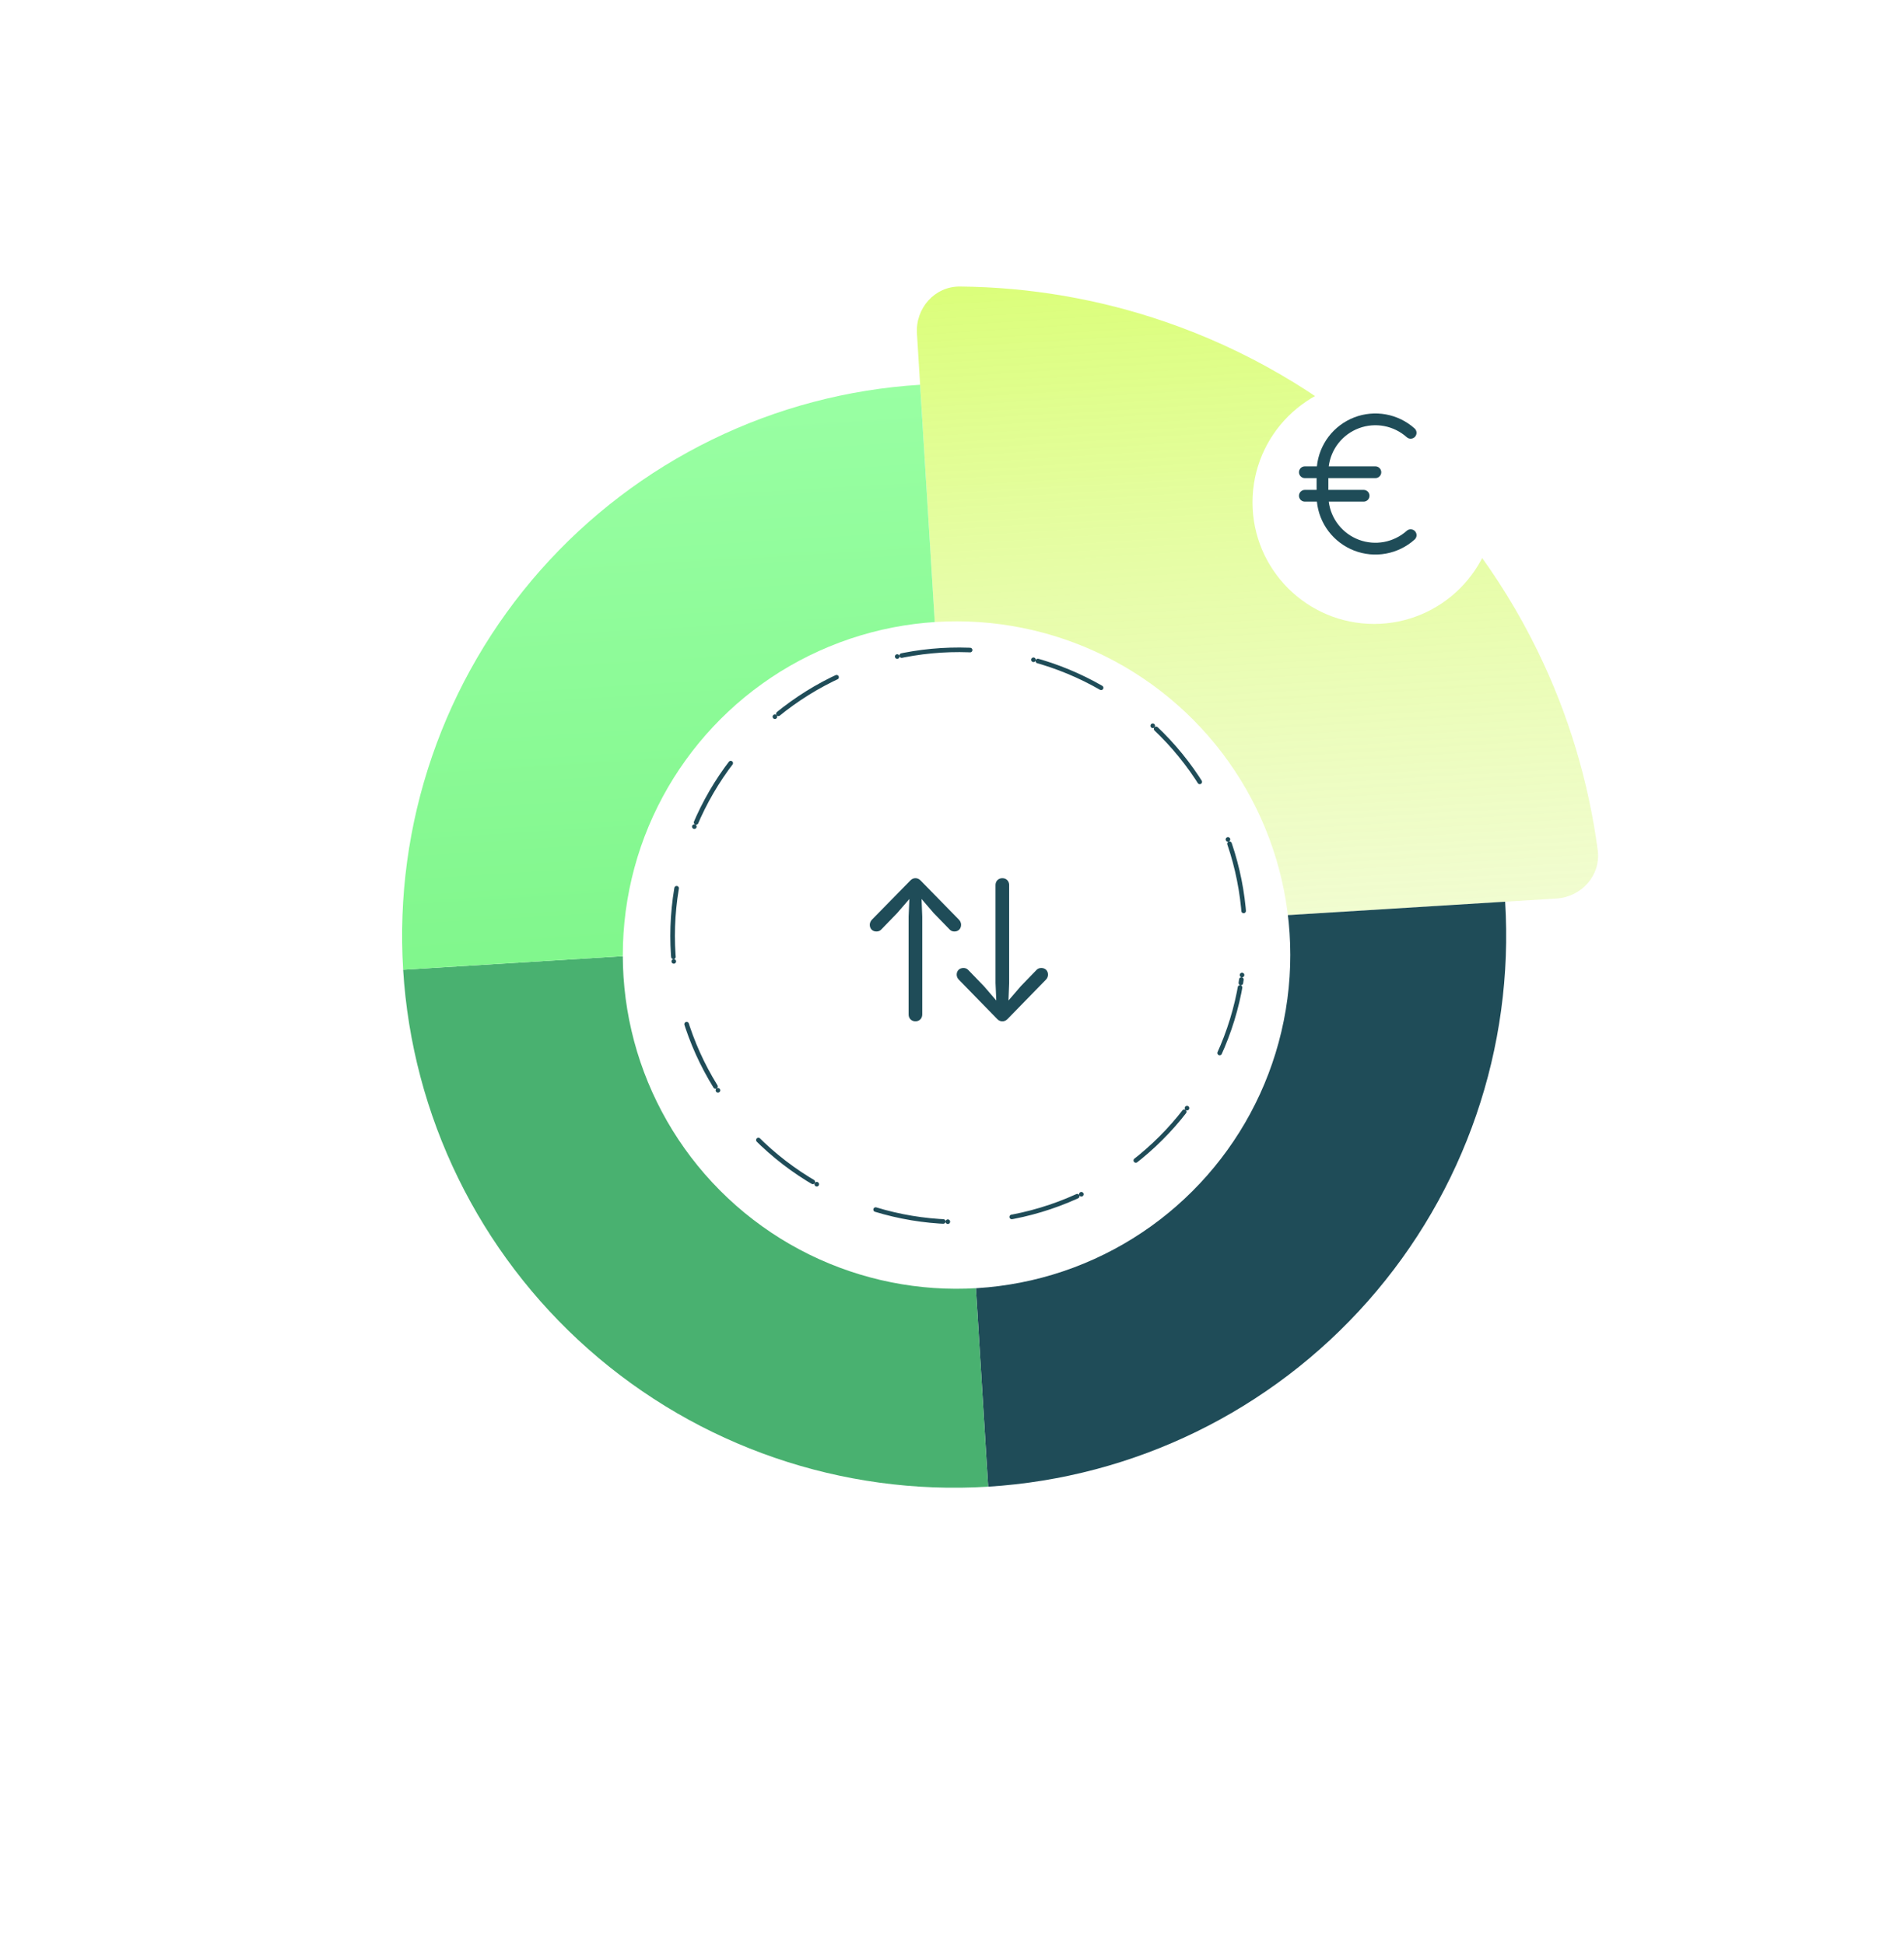
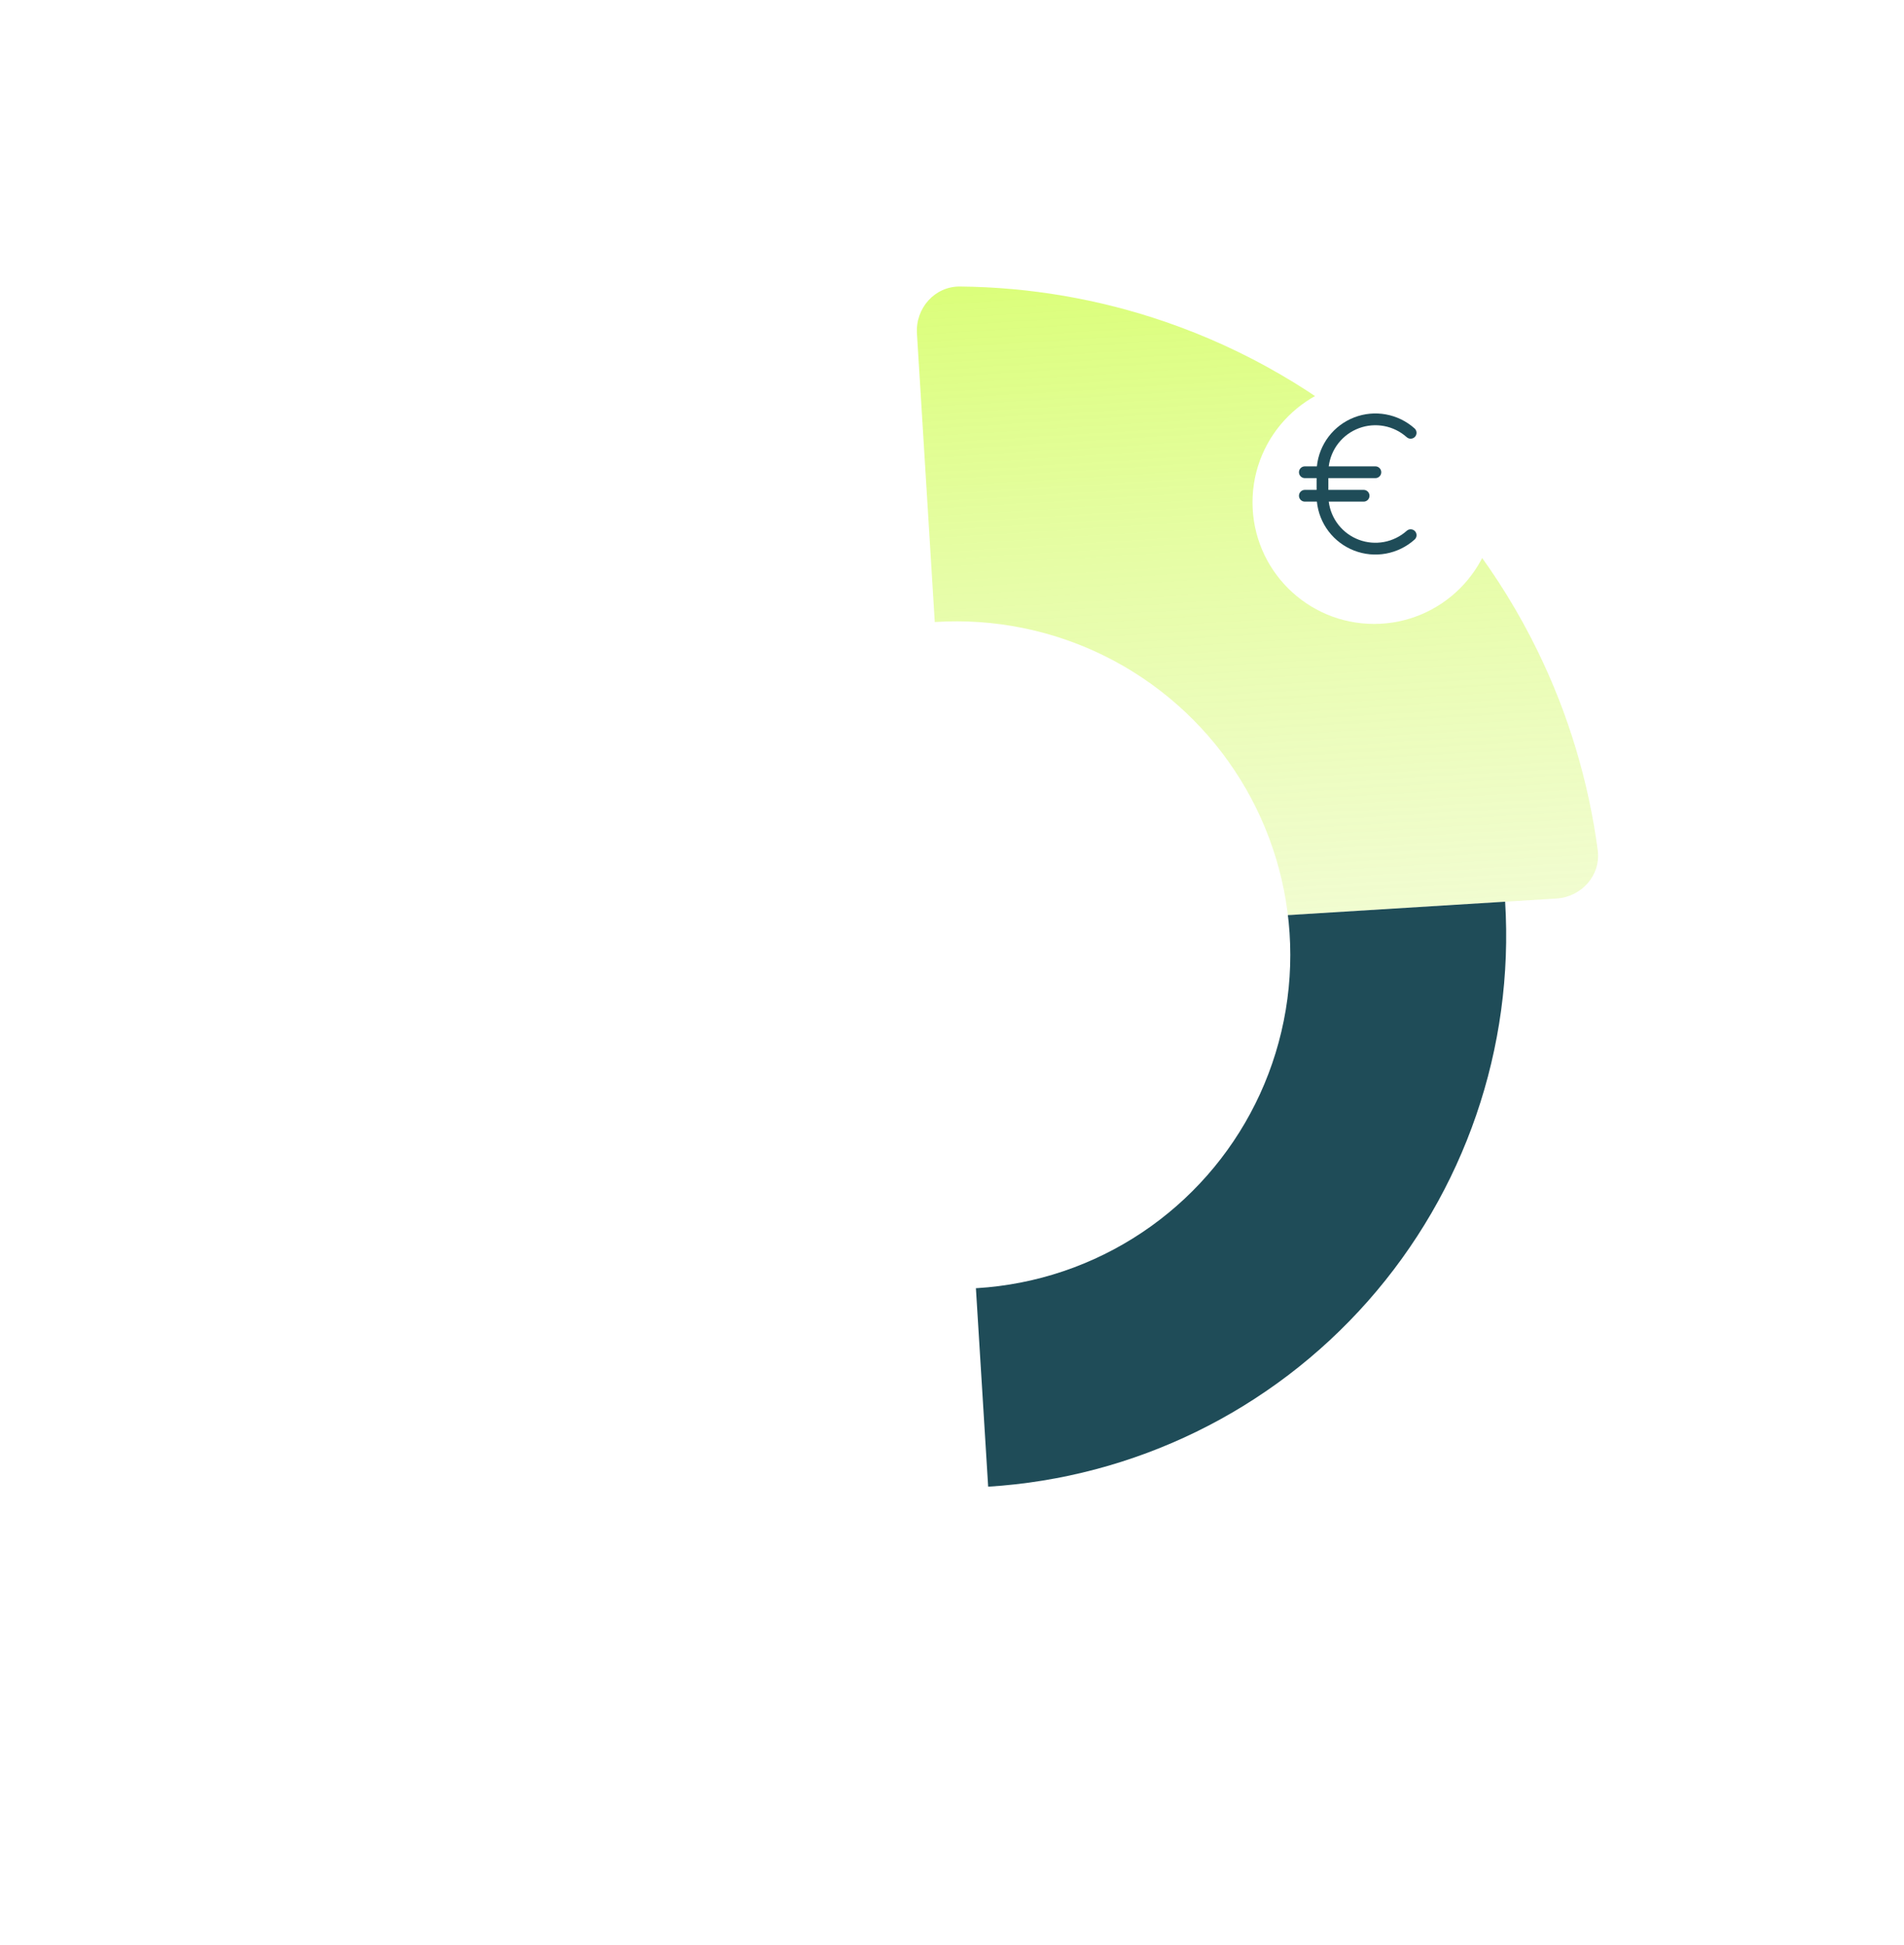
<svg xmlns="http://www.w3.org/2000/svg" width="415" height="424" viewBox="0 0 415 424" fill="none">
  <g filter="url(#filter0_d_41_1913)">
-     <rect x="15" y="11.66" width="385" height="393" rx="30" fill="white" />
-   </g>
+     </g>
  <path d="M339.228 195.86C344.741 195.52 348.97 190.767 348.241 185.293C346.235 170.224 341.811 155.554 335.12 141.856C326.964 125.158 315.599 110.23 301.673 97.924C287.747 85.618 271.534 76.175 253.96 70.135C239.542 65.18 224.44 62.595 209.238 62.458C203.716 62.408 199.52 67.19 199.86 72.702L207.349 193.984C207.689 199.497 212.434 203.689 217.946 203.349L339.228 195.86Z" fill="url(#paint0_linear_41_1913)" />
  <path d="M215.382 324.061C247.233 322.094 276.999 307.555 298.13 283.642C319.262 259.729 330.028 228.401 328.062 196.55L207.966 203.965L215.382 324.061Z" fill="#1F4C58" />
-   <path d="M87.871 211.381C89.837 243.232 104.376 272.998 128.289 294.129C152.202 315.261 183.53 326.027 215.382 324.061L207.966 203.965L87.871 211.381Z" fill="#49B170" />
-   <path d="M200.551 83.87C184.779 84.844 169.354 88.914 155.156 95.849C140.958 102.784 128.265 112.448 117.802 124.289C107.339 136.129 99.31 149.915 94.175 164.858C89.039 179.801 86.897 195.61 87.871 211.381L207.966 203.965L200.551 83.87Z" fill="url(#paint1_linear_41_1913)" />
  <g filter="url(#filter1_d_41_1913)">
    <circle cx="208.492" cy="204.179" r="72.743" transform="rotate(9.469 208.492 204.179)" fill="white" />
  </g>
-   <circle cx="208.959" cy="203.997" r="62.351" transform="rotate(9.469 208.959 203.997)" stroke="#1F4C58" stroke-linecap="round" stroke-dasharray="0 1 14 0 1 14" />
-   <path d="M198.425 191.923C199.056 191.242 200.035 191.275 200.649 191.923L209.017 200.473C209.315 200.771 209.481 201.203 209.481 201.568C209.481 202.448 208.884 203.046 208.021 203.046C207.589 203.046 207.273 202.896 206.991 202.614L203.521 199.045L200.865 195.957L201.015 199.792V221.125C201.015 222.005 200.4 222.619 199.537 222.619C198.657 222.619 198.043 222.005 198.043 221.125V199.792L198.209 195.957L195.536 199.045L192.083 202.614C191.801 202.896 191.469 203.046 191.037 203.046C190.174 203.046 189.576 202.448 189.576 201.568C189.576 201.203 189.759 200.771 190.041 200.473L198.425 191.923ZM219.592 222.138C218.944 222.802 217.981 222.785 217.367 222.138L209 213.555C208.701 213.272 208.519 212.841 208.519 212.459C208.519 211.579 209.133 210.998 209.996 210.998C210.411 210.998 210.743 211.131 211.025 211.413L214.479 214.982L217.151 218.087L216.985 214.252V192.919C216.985 192.056 217.6 191.425 218.479 191.425C219.343 191.425 219.957 192.056 219.957 192.919V214.252L219.808 218.087L222.48 214.982L225.934 211.413C226.216 211.131 226.531 210.998 226.963 210.998C227.826 210.998 228.424 211.579 228.424 212.459C228.424 212.841 228.258 213.272 227.959 213.555L219.592 222.138Z" fill="#1F4C58" />
  <g filter="url(#filter2_d_41_1913)">
    <circle cx="298.5" cy="105.5" r="26.5" fill="white" />
  </g>
  <path d="M308.43 115.803C308.542 115.928 308.628 116.075 308.684 116.233C308.74 116.392 308.764 116.561 308.754 116.729C308.745 116.897 308.702 117.061 308.629 117.213C308.556 117.365 308.454 117.5 308.329 117.613C306.567 119.191 304.402 120.25 302.075 120.673C299.748 121.097 297.349 120.868 295.144 120.011C292.939 119.155 291.014 117.705 289.583 115.823C288.151 113.94 287.268 111.697 287.033 109.344H284.406C284.066 109.344 283.741 109.209 283.5 108.968C283.26 108.728 283.125 108.402 283.125 108.063C283.125 107.723 283.26 107.397 283.5 107.157C283.741 106.916 284.066 106.781 284.406 106.781H286.969V104.219H284.406C284.066 104.219 283.741 104.084 283.5 103.843C283.26 103.603 283.125 103.277 283.125 102.938C283.125 102.598 283.26 102.272 283.5 102.032C283.741 101.791 284.066 101.656 284.406 101.656H287.033C287.269 99.304 288.152 97.062 289.583 95.18C291.014 93.298 292.939 91.849 295.143 90.993C297.347 90.137 299.745 89.907 302.071 90.33C304.398 90.753 306.562 91.811 308.324 93.387C308.577 93.614 308.73 93.932 308.749 94.272C308.768 94.612 308.651 94.945 308.424 95.198C308.197 95.451 307.879 95.604 307.54 95.623C307.2 95.642 306.867 95.525 306.614 95.298C305.22 94.053 303.513 93.212 301.676 92.867C299.839 92.522 297.943 92.686 296.193 93.341C294.442 93.995 292.904 95.116 291.745 96.582C290.585 98.047 289.849 99.802 289.615 101.656H299.781C300.121 101.656 300.447 101.791 300.687 102.032C300.928 102.272 301.062 102.598 301.062 102.938C301.062 103.277 300.928 103.603 300.687 103.843C300.447 104.084 300.121 104.219 299.781 104.219H289.531V106.781H297.219C297.559 106.781 297.884 106.916 298.125 107.157C298.365 107.397 298.5 107.723 298.5 108.063C298.5 108.402 298.365 108.728 298.125 108.968C297.884 109.209 297.559 109.344 297.219 109.344H289.615C289.849 111.198 290.585 112.953 291.744 114.419C292.904 115.885 294.442 117.006 296.192 117.66C297.943 118.315 299.839 118.479 301.676 118.134C303.512 117.789 305.22 116.949 306.614 115.704C306.739 115.59 306.886 115.503 307.045 115.446C307.204 115.39 307.373 115.366 307.542 115.375C307.711 115.384 307.876 115.427 308.029 115.5C308.181 115.574 308.317 115.677 308.43 115.803Z" fill="#1F4C58" />
  <defs>
    <filter id="filter0_d_41_1913" x="0" y="0.66" width="415" height="423" filterUnits="userSpaceOnUse" color-interpolation-filters="sRGB">
      <feFlood flood-opacity="0" result="BackgroundImageFix" />
      <feColorMatrix in="SourceAlpha" type="matrix" values="0 0 0 0 0 0 0 0 0 0 0 0 0 0 0 0 0 0 127 0" result="hardAlpha" />
      <feOffset dy="4" />
      <feGaussianBlur stdDeviation="7.5" />
      <feComposite in2="hardAlpha" operator="out" />
      <feColorMatrix type="matrix" values="0 0 0 0 0 0 0 0 0 0 0 0 0 0 0 0 0 0 0.2 0" />
      <feBlend mode="normal" in2="BackgroundImageFix" result="effect1_dropShadow_41_1913" />
      <feBlend mode="normal" in="SourceGraphic" in2="effect1_dropShadow_41_1913" result="shape" />
    </filter>
    <filter id="filter1_d_41_1913" x="125.738" y="125.424" width="165.508" height="165.509" filterUnits="userSpaceOnUse" color-interpolation-filters="sRGB">
      <feFlood flood-opacity="0" result="BackgroundImageFix" />
      <feColorMatrix in="SourceAlpha" type="matrix" values="0 0 0 0 0 0 0 0 0 0 0 0 0 0 0 0 0 0 127 0" result="hardAlpha" />
      <feOffset dy="4" />
      <feGaussianBlur stdDeviation="5" />
      <feColorMatrix type="matrix" values="0 0 0 0 0 0 0 0 0 0 0 0 0 0 0 0 0 0 0.1 0" />
      <feBlend mode="normal" in2="BackgroundImageFix" result="effect1_dropShadow_41_1913" />
      <feBlend mode="normal" in="SourceGraphic" in2="effect1_dropShadow_41_1913" result="shape" />
    </filter>
    <filter id="filter2_d_41_1913" x="269" y="79" width="61" height="61" filterUnits="userSpaceOnUse" color-interpolation-filters="sRGB">
      <feFlood flood-opacity="0" result="BackgroundImageFix" />
      <feColorMatrix in="SourceAlpha" type="matrix" values="0 0 0 0 0 0 0 0 0 0 0 0 0 0 0 0 0 0 127 0" result="hardAlpha" />
      <feOffset dx="1" dy="4" />
      <feGaussianBlur stdDeviation="2" />
      <feComposite in2="hardAlpha" operator="out" />
      <feColorMatrix type="matrix" values="0 0 0 0 0 0 0 0 0 0 0 0 0 0 0 0 0 0 0.2 0" />
      <feBlend mode="normal" in2="BackgroundImageFix" result="effect1_dropShadow_41_1913" />
      <feBlend mode="normal" in="SourceGraphic" in2="effect1_dropShadow_41_1913" result="shape" />
    </filter>
    <linearGradient id="paint0_linear_41_1913" x1="199.244" y1="62.721" x2="216.687" y2="345.209" gradientUnits="userSpaceOnUse">
      <stop stop-color="#DBFE7A" />
      <stop offset="1" stop-color="#F8F8F3" stop-opacity="0.3" />
    </linearGradient>
    <linearGradient id="paint1_linear_41_1913" x1="200.551" y1="83.87" x2="215.382" y2="324.061" gradientUnits="userSpaceOnUse">
      <stop stop-color="#99FFA3" />
      <stop offset="1" stop-color="#68EE76" />
    </linearGradient>
  </defs>
</svg>